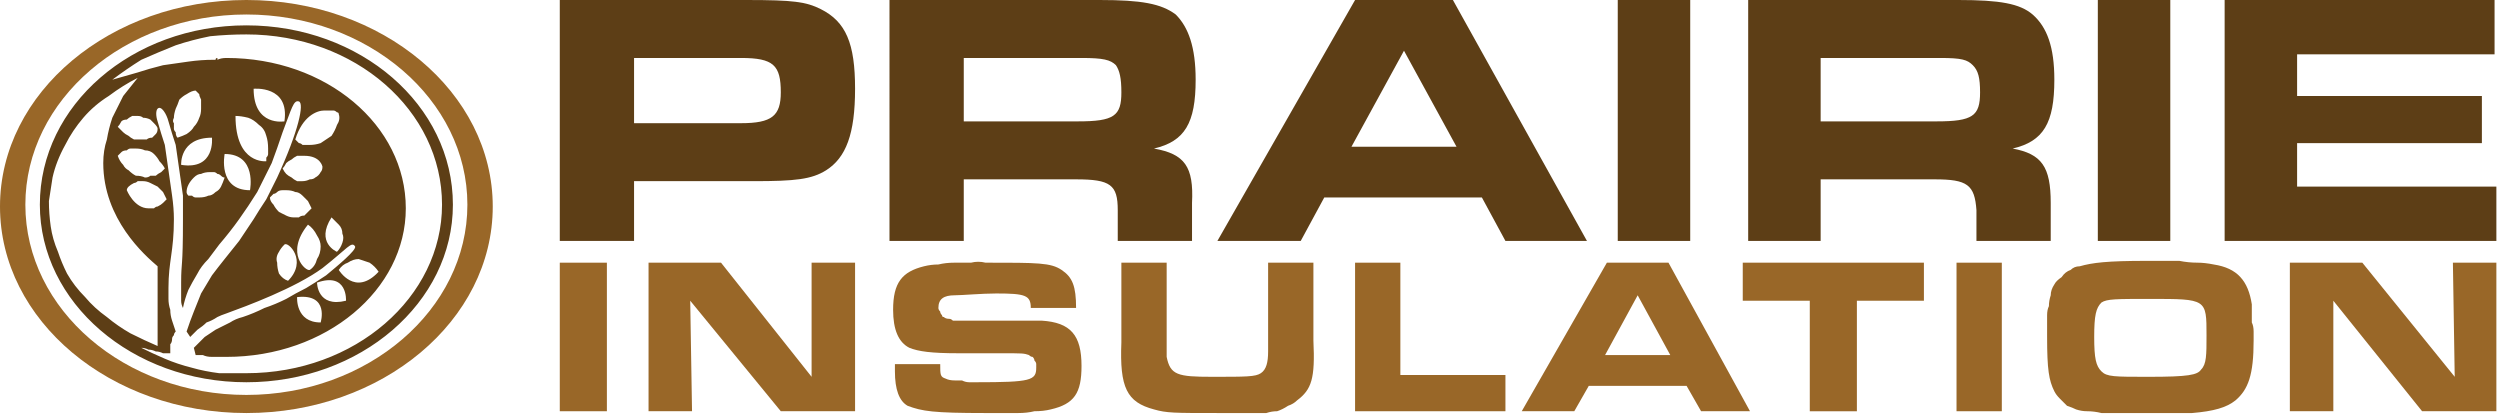
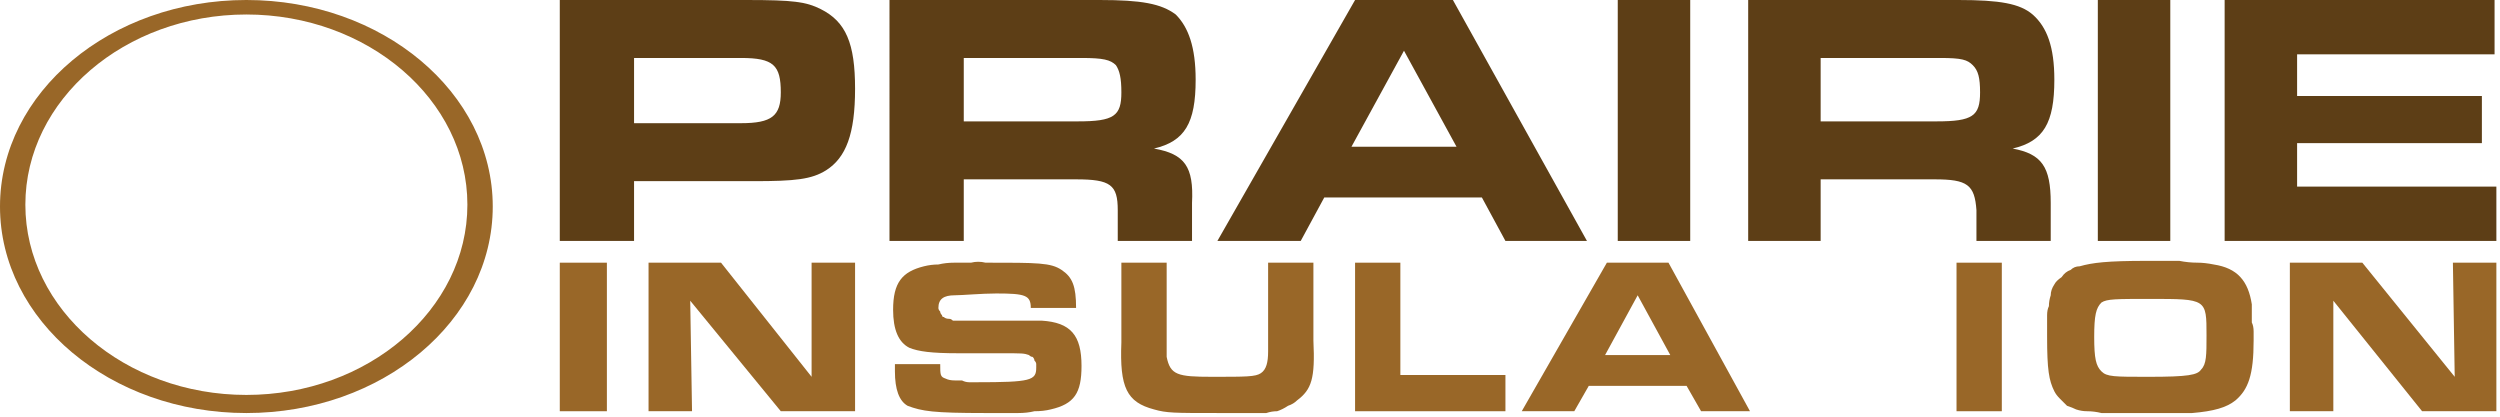
<svg xmlns="http://www.w3.org/2000/svg" version="1.2" viewBox="0 0 138 23" width="138" height="23">
  <defs>
    <clipPath id="cp1">
      <path d="m0 0h137.8v22.83h-137.8z" />
    </clipPath>
  </defs>
  <style>.a{fill:#5d3e16}.b{fill:#996728}</style>
  <g clip-path="url(#cp1)">
    <path fill-rule="evenodd" class="a" d="m30.9 0h10.3c2.6 0 3.3 0.1 4.1 0.5 1.4 0.7 1.9 1.9 1.9 4.4 0 2.5-0.5 3.8-1.6 4.5-0.8 0.5-1.7 0.6-4 0.6h-6.6v3.3h-4.1zm10 6.8c1.7 0 2.2-0.4 2.2-1.7 0-1.5-0.4-1.9-2.2-1.9h-5.9v3.6z" />
    <path fill-rule="evenodd" class="a" d="m49.1 0h11.6c2.3 0 3.4 0.2 4.2 0.8 0.7 0.7 1.1 1.8 1.1 3.6 0 2.4-0.6 3.4-2.3 3.8 1.7 0.3 2.2 1 2.1 3v2.1h-4.1v-1.7c0-1.4-0.4-1.7-2.3-1.7h-6.2v3.4h-4.1zm10.4 6.7c2 0 2.4-0.3 2.4-1.6 0-0.8-0.1-1.2-0.3-1.5-0.3-0.3-0.7-0.4-1.9-0.4h-6.5v3.5z" />
    <path fill-rule="evenodd" class="a" d="m74.8 0h5.4l7.4 13.3h-4.5l-1.3-2.4h-8.7l-1.3 2.4h-4.6zm5.6 8.1l-2.9-5.3-2.9 5.3z" />
    <path class="a" d="m89.3 0h4v13.3h-4z" />
    <path fill-rule="evenodd" class="a" d="m96.5 0h11.6c2.3 0 3.4 0.2 4.1 0.8 0.8 0.7 1.2 1.8 1.2 3.6 0 2.4-0.6 3.4-2.3 3.8 1.6 0.3 2.1 1 2.1 3v2.1h-4.1v-1.7c-0.1-1.4-0.5-1.7-2.3-1.7h-6.3v3.4h-4zm10.4 6.7c2 0 2.4-0.3 2.4-1.6 0-0.8-0.1-1.2-0.4-1.5-0.3-0.3-0.6-0.4-1.8-0.4h-6.6v3.5z" />
    <path class="a" d="m115.8 0h4v13.3h-4z" />
    <path class="a" d="m137.7 0v3h-10.9v2.3h10.2v2.6h-10.2v2.4h11v3h-15v-13.3z" />
    <path class="b" d="m30.9 14.5h2.6v8.2h-2.6z" />
    <path class="b" d="m35.8 14.5h4l5 6.3v-6.3h2.4v8.2h-4.1l-5-6.1 0.1 6.1h-2.4z" />
    <path class="b" d="m51.9 20.1c0 0.6 0 0.7 0.3 0.8q0.2 0.1 0.5 0.1 0.2 0 0.4 0 0.2 0.1 0.4 0.1 0.2 0 0.4 0c3 0 3.3-0.1 3.3-0.8q0-0.1 0-0.2 0-0.1-0.1-0.2 0-0.1-0.1-0.2-0.1 0-0.2-0.1c-0.3-0.1-0.3-0.1-1.6-0.1h-2.3c-1.5 0-2.2-0.1-2.7-0.3-0.6-0.3-0.9-1-0.9-2.1 0-1.5 0.5-2.1 1.7-2.4q0.4-0.1 0.8-0.1 0.4-0.1 0.9-0.1 0.4 0 0.9 0 0.4-0.1 0.8 0c2.9 0 3.6 0 4.2 0.4 0.6 0.4 0.8 0.9 0.8 2.1h-2.5c0-0.7-0.3-0.8-1.9-0.8-0.8 0-1.9 0.1-2.3 0.1-0.6 0-0.9 0.2-0.9 0.7q0 0.1 0.1 0.2 0 0.1 0.1 0.2 0 0.1 0.1 0.1 0.1 0.1 0.3 0.1 0.1 0 0.2 0.1 0.1 0 0.3 0 0.1 0 0.2 0 0.2 0 0.3 0h2.3c0.3 0 1.4 0 1.8 0 1.6 0.1 2.2 0.8 2.2 2.5 0 1.5-0.4 2.1-1.7 2.4q-0.4 0.1-0.9 0.1-0.4 0.1-0.9 0.1-0.4 0-0.9 0-0.5 0-0.9 0c-2.9 0-3.5-0.1-4.3-0.4q-0.7-0.4-0.7-1.9c0 0 0-0.2 0-0.4z" />
    <path class="b" d="m64.4 14.5v4.1q0 0.1 0 0.3 0 0.1 0 0.3 0 0.1 0 0.3 0 0.1 0 0.2c0.2 1 0.6 1.1 2.5 1.1 1.9 0 2.4 0 2.7-0.2 0.3-0.2 0.4-0.6 0.4-1.2 0-0.2 0-0.2 0-1.1v-3.8h2.5v4.3c0.1 2.1-0.1 2.7-0.9 3.3q-0.2 0.2-0.5 0.3-0.3 0.2-0.6 0.3-0.3 0-0.6 0.1-0.4 0-0.7 0c-0.4 0-0.6 0-1.1 0h-0.9c-2.4 0-2.8 0-3.5-0.2-1.5-0.4-1.9-1.2-1.8-3.7v-4.4z" />
    <path class="b" d="m74.8 14.5h2.5v6.2h5.8v2h-8.3z" />
    <path fill-rule="evenodd" class="b" d="m88.7 14.5h3.4l4.5 8.2h-2.7l-0.8-1.4h-5.4l-0.8 1.4h-2.9zm3.5 5.1l-1.8-3.3-1.8 3.3z" />
-     <path class="b" d="m99.9 16.6h-3.7v-2.1h10v2.1h-3.7v6.1h-2.6z" />
    <path class="b" d="m108 14.5h2.5v8.2h-2.5z" />
    <path fill-rule="evenodd" class="b" d="m122.2 14.6c1.3 0.2 1.9 0.9 2.1 2.2q0 0.2 0 0.5 0 0.2 0 0.5 0.1 0.2 0.1 0.5 0 0.2 0 0.5c0 1.9-0.3 2.7-1 3.3-0.5 0.4-1.2 0.6-2.4 0.7-0.4 0-1.5 0-2.3 0q-0.5 0-0.9 0-0.4 0-0.9 0-0.4 0-0.9 0-0.4-0.1-0.8-0.1-0.3 0-0.6-0.1-0.2-0.1-0.5-0.2-0.2-0.2-0.4-0.4-0.2-0.2-0.3-0.4c-0.3-0.6-0.4-1.2-0.4-3q0-0.3 0-0.6 0-0.3 0-0.6 0-0.3 0.1-0.5 0-0.3 0.1-0.6 0-0.3 0.2-0.6 0.1-0.2 0.4-0.4 0.2-0.3 0.5-0.4 0.2-0.2 0.5-0.2c0.7-0.2 1.5-0.3 3.7-0.3q0.5 0 0.9 0 0.5 0 0.9 0 0.5 0.1 1 0.1 0.4 0 0.9 0.1zm-6.2 2.1c-0.3 0.3-0.4 0.7-0.4 1.9 0 1.2 0.1 1.6 0.4 1.9 0.3 0.3 0.7 0.3 2.6 0.3 2.2 0 2.7-0.1 2.9-0.4 0.3-0.3 0.3-0.8 0.3-1.9 0-2 0-2-3.1-2-1.9 0-2.4 0-2.7 0.2z" />
    <path class="b" d="m126.4 14.5h4l5.1 6.3-0.1-6.3h2.4v8.2h-4.1l-4.9-6.1v6.1h-2.4z" />
    <path fill-rule="evenodd" class="b" d="m13.6 22.8c-7.5 0-13.6-5.1-13.6-11.4 0-6.3 6.1-11.4 13.6-11.4 7.5 0 13.6 5.1 13.6 11.4 0 6.3-6.1 11.4-13.6 11.4zm12.2-11.5c0-5.8-5.5-10.5-12.2-10.5-6.7 0-12.2 4.7-12.2 10.5 0 5.8 5.5 10.5 12.2 10.5 6.7 0 12.2-4.7 12.2-10.5z" />
-     <path fill-rule="evenodd" class="a" d="m13.6 21.1c-6.3 0-11.4-4.4-11.4-9.8 0-5.5 5.1-9.9 11.4-9.9 6.3 0 11.4 4.4 11.4 9.9 0 5.4-5.1 9.8-11.4 9.8zm-8.9-4.7q0.5 0.6 1.2 1.1 0.6 0.5 1.3 0.9 0.8 0.4 1.5 0.7v-4.4c-0.7-0.6-3-2.6-3-5.7q0-0.7 0.2-1.3 0.1-0.6 0.3-1.2 0.3-0.6 0.6-1.2 0.4-0.5 0.8-1-0.8 0.4-1.6 1-0.8 0.5-1.4 1.2-0.6 0.7-1 1.5-0.5 0.9-0.7 1.8-0.1 0.6-0.2 1.3 0 0.7 0.1 1.4 0.1 0.7 0.4 1.4 0.2 0.6 0.5 1.2 0.4 0.7 1 1.3zm19.7-5.1c0-5.2-4.8-9.4-10.8-9.4q-1 0-2 0.1-1 0.2-1.9 0.5-1 0.4-1.9 0.8-0.8 0.5-1.6 1.1 0.7-0.2 1.4-0.4 0.6-0.2 1.4-0.4 0.7-0.1 1.4-0.2 0.7-0.1 1.4-0.1h0.1q0-0.1 0.1-0.1 0 0 0 0.1 0.2-0.1 0.5-0.1c5.5 0 9.9 3.7 9.9 8.3 0 4.5-4.4 8.2-9.9 8.2q-0.2 0-0.4 0-0.2 0-0.4 0-0.3 0-0.5-0.1-0.2 0-0.4 0l-0.1-0.4q0.3-0.3 0.6-0.6 0.3-0.2 0.6-0.4 0.4-0.2 0.8-0.4 0.3-0.2 0.7-0.3 0.6-0.2 1.2-0.5 0.6-0.2 1.2-0.5 0.5-0.3 1.1-0.6 0.5-0.3 1.1-0.7c0.6-0.5 1.7-1.4 1.6-1.6-0.2-0.3-0.4 0.1-1.8 1.2-1.5 1.1-4.2 2.1-5.3 2.5q-0.3 0.1-0.5 0.2-0.3 0.2-0.6 0.3-0.2 0.2-0.5 0.4-0.2 0.2-0.4 0.4l-0.2-0.3q0.2-0.6 0.4-1.1 0.2-0.5 0.4-1 0.3-0.5 0.6-1 0.3-0.4 0.7-0.9 0.4-0.5 0.8-1 0.4-0.6 0.8-1.2 0.3-0.5 0.7-1.1 0.3-0.6 0.6-1.2c1.2-2.6 1.5-4.1 1.2-4.2-0.3-0.1-0.4 0.4-0.9 1.7q-0.3 0.9-0.6 1.7-0.4 0.8-0.8 1.6-0.5 0.8-1 1.5-0.5 0.7-1.1 1.4-0.3 0.4-0.6 0.8-0.4 0.4-0.6 0.8-0.3 0.5-0.5 0.9-0.2 0.5-0.3 1-0.1-0.2-0.1-0.4 0-0.1 0-0.3 0-0.2 0-0.4 0-0.1 0-0.3c0-1.2 0.1-0.7 0.1-3.5q0-0.6 0-1.3-0.1-0.7-0.2-1.4-0.1-0.7-0.2-1.4-0.2-0.6-0.4-1.3c-0.1-0.4-0.4-0.9-0.6-0.7-0.1 0.1-0.1 0.4 0 0.7q0.2 0.7 0.4 1.3 0.1 0.7 0.2 1.4 0.1 0.7 0.2 1.4 0.1 0.7 0.1 1.3c0 1.8-0.3 2.3-0.3 3.8q0 0.3 0 0.6 0 0.3 0.1 0.6 0 0.3 0.1 0.6 0.1 0.3 0.2 0.6-0.1 0.1-0.1 0.2-0.1 0.1-0.1 0.2 0 0.2-0.1 0.3 0 0.1 0 0.2v0.3q-0.2 0-0.4 0-0.2-0.1-0.4-0.1-0.2-0.1-0.4-0.1-0.2-0.1-0.4-0.1 0.6 0.3 1.3 0.6 0.7 0.3 1.5 0.5 0.7 0.2 1.5 0.3 0.7 0 1.5 0c6 0 10.8-4.2 10.8-9.3zm-12.5-8q0 0 0.1 0-0.1 0-0.1 0zm3.8 3.4c0.3-2-1.7-1.8-1.7-1.8 0 2.1 1.7 1.8 1.7 1.8zm-3.3 1.8c0 0-0.4 2 1.4 2 0 0 0.4-2-1.4-2zm-0.2 1.2q-0.1-0.1-0.2-0.1-0.1-0.1-0.2-0.1-0.1 0-0.2 0-0.3 0-0.5 0.1-0.2 0-0.4 0.2-0.2 0.2-0.3 0.4-0.1 0.2-0.1 0.4 0 0.1 0.1 0.2 0.1 0 0.2 0 0.1 0.1 0.2 0.1 0.1 0 0.2 0 0.3 0 0.5-0.1 0.2 0 0.4-0.2 0.2-0.1 0.3-0.3 0.1-0.2 0.2-0.5-0.1 0-0.2-0.1zm-0.5-2.1c-1.8 0-1.7 1.5-1.7 1.5 1.9 0.3 1.7-1.5 1.7-1.5zm-1.4-0.2q0.3-0.2 0.4-0.4 0.2-0.2 0.3-0.5 0.1-0.2 0.1-0.5 0-0.1 0-0.3 0-0.1 0-0.2-0.1-0.2-0.1-0.3-0.1-0.1-0.2-0.2-0.2 0-0.5 0.2-0.2 0.1-0.4 0.3-0.1 0.3-0.2 0.5-0.1 0.3-0.1 0.5-0.1 0.2 0 0.3 0 0.1 0 0.3 0 0.1 0.1 0.2 0 0.2 0.1 0.3 0.3-0.1 0.5-0.2zm-2 2.3q0.2 0 0.3 0 0.1-0.1 0.3-0.2 0.1-0.1 0.2-0.2-0.1-0.2-0.3-0.4-0.1-0.2-0.3-0.4-0.2-0.2-0.5-0.2-0.2-0.1-0.5-0.1-0.1 0-0.3 0-0.1 0-0.2 0.1-0.2 0-0.3 0.1-0.1 0.1-0.2 0.2 0.1 0.3 0.3 0.5 0.1 0.2 0.3 0.3 0.2 0.2 0.4 0.3 0.3 0 0.5 0.1 0.2 0 0.3-0.1zm0.7 0.9q-0.1-0.1-0.3-0.3-0.2-0.1-0.4-0.2-0.2-0.1-0.4-0.1-0.1 0-0.3 0-0.1 0.1-0.2 0.1-0.2 0.1-0.3 0.2-0.1 0.1-0.1 0.2c0 0 0.4 1 1.2 1q0.1 0 0.3 0 0.1-0.1 0.2-0.1 0.2-0.1 0.3-0.2 0.1-0.1 0.2-0.2-0.1-0.2-0.2-0.4zm-0.9-2.9q0.1-0.1 0.3-0.1 0.1-0.1 0.2-0.2 0.1-0.1 0.1-0.3 0-0.1-0.2-0.3-0.1-0.1-0.2-0.2-0.2-0.1-0.4-0.1-0.1-0.1-0.3-0.1-0.2 0-0.3 0-0.2 0.1-0.3 0.2-0.2 0-0.3 0.1-0.1 0.2-0.2 0.3 0.1 0.1 0.3 0.3 0.1 0.1 0.3 0.2 0.1 0.1 0.3 0.2 0.2 0 0.4 0 0.1 0 0.3 0zm6.6-0.2q-0.1-0.4-0.4-0.6-0.3-0.3-0.6-0.4-0.4-0.1-0.7-0.1c0 2.7 1.7 2.5 1.7 2.5q0-0.1 0-0.2 0.1-0.1 0.1-0.2 0-0.1 0-0.2 0 0 0-0.1 0-0.4-0.1-0.7zm3 0.4q0.3-0.2 0.6-0.4 0.2-0.3 0.3-0.6 0.2-0.3 0.1-0.6 0-0.1-0.1-0.1-0.1-0.1-0.2-0.1-0.2 0-0.3 0-0.1 0-0.2 0c-0.4 0-1.2 0.3-1.6 1.6q0.1 0.1 0.2 0.2 0.1 0 0.2 0.1 0.1 0 0.2 0 0.1 0 0.2 0 0.3 0 0.6-0.1zm1.2 5.5q0.1-0.3 0-0.5 0-0.3-0.2-0.5-0.2-0.2-0.4-0.4c-0.9 1.4 0.3 1.9 0.3 1.9q0.2-0.2 0.3-0.5zm-2.4-1.4q0.1-0.1 0.3-0.1 0.1-0.1 0.2-0.2 0.1-0.1 0.2-0.2-0.1-0.2-0.2-0.4-0.2-0.2-0.3-0.3-0.2-0.2-0.4-0.2-0.2-0.1-0.5-0.1-0.1 0-0.2 0-0.2 0-0.3 0.1-0.1 0.1-0.2 0.1-0.1 0.1-0.2 0.2 0 0.2 0.2 0.4 0.1 0.2 0.3 0.4 0.2 0.1 0.4 0.2 0.2 0.1 0.4 0.1 0.2 0 0.3 0zm-0.8 1.5q-0.2 0.2-0.3 0.4-0.2 0.3-0.1 0.6 0 0.3 0.1 0.6 0.2 0.3 0.5 0.4c1.1-1.1 0-2.2-0.2-2zm1.4 1.4q0.3-0.2 0.4-0.6 0.2-0.3 0.2-0.7 0-0.3-0.2-0.6-0.2-0.4-0.5-0.6c-1.3 1.6-0.1 2.6 0.1 2.5zm0-5q0.2 0 0.3-0.1 0.2-0.1 0.3-0.3 0.1-0.1 0.1-0.3c0 0-0.1-0.6-1-0.6q-0.2 0-0.4 0-0.2 0.1-0.3 0.2-0.2 0.1-0.3 0.2-0.1 0.2-0.2 0.3 0.1 0.2 0.2 0.3 0.1 0.1 0.3 0.2 0.1 0.1 0.3 0.2 0.2 0 0.3 0 0.2 0 0.4-0.1zm2 6.7c0 0 0.1-1.6-1.6-1 0 0 0 1.4 1.6 1zm-2.7-0.2c0 0-0.1 1.4 1.3 1.4 0 0 0.5-1.6-1.3-1.4zm4.5-1.4q-0.2-0.3-0.5-0.5-0.3-0.1-0.6-0.2-0.3 0-0.6 0.2-0.3 0.1-0.5 0.4c0 0 0.9 1.5 2.2 0.1z" />
  </g>
</svg>